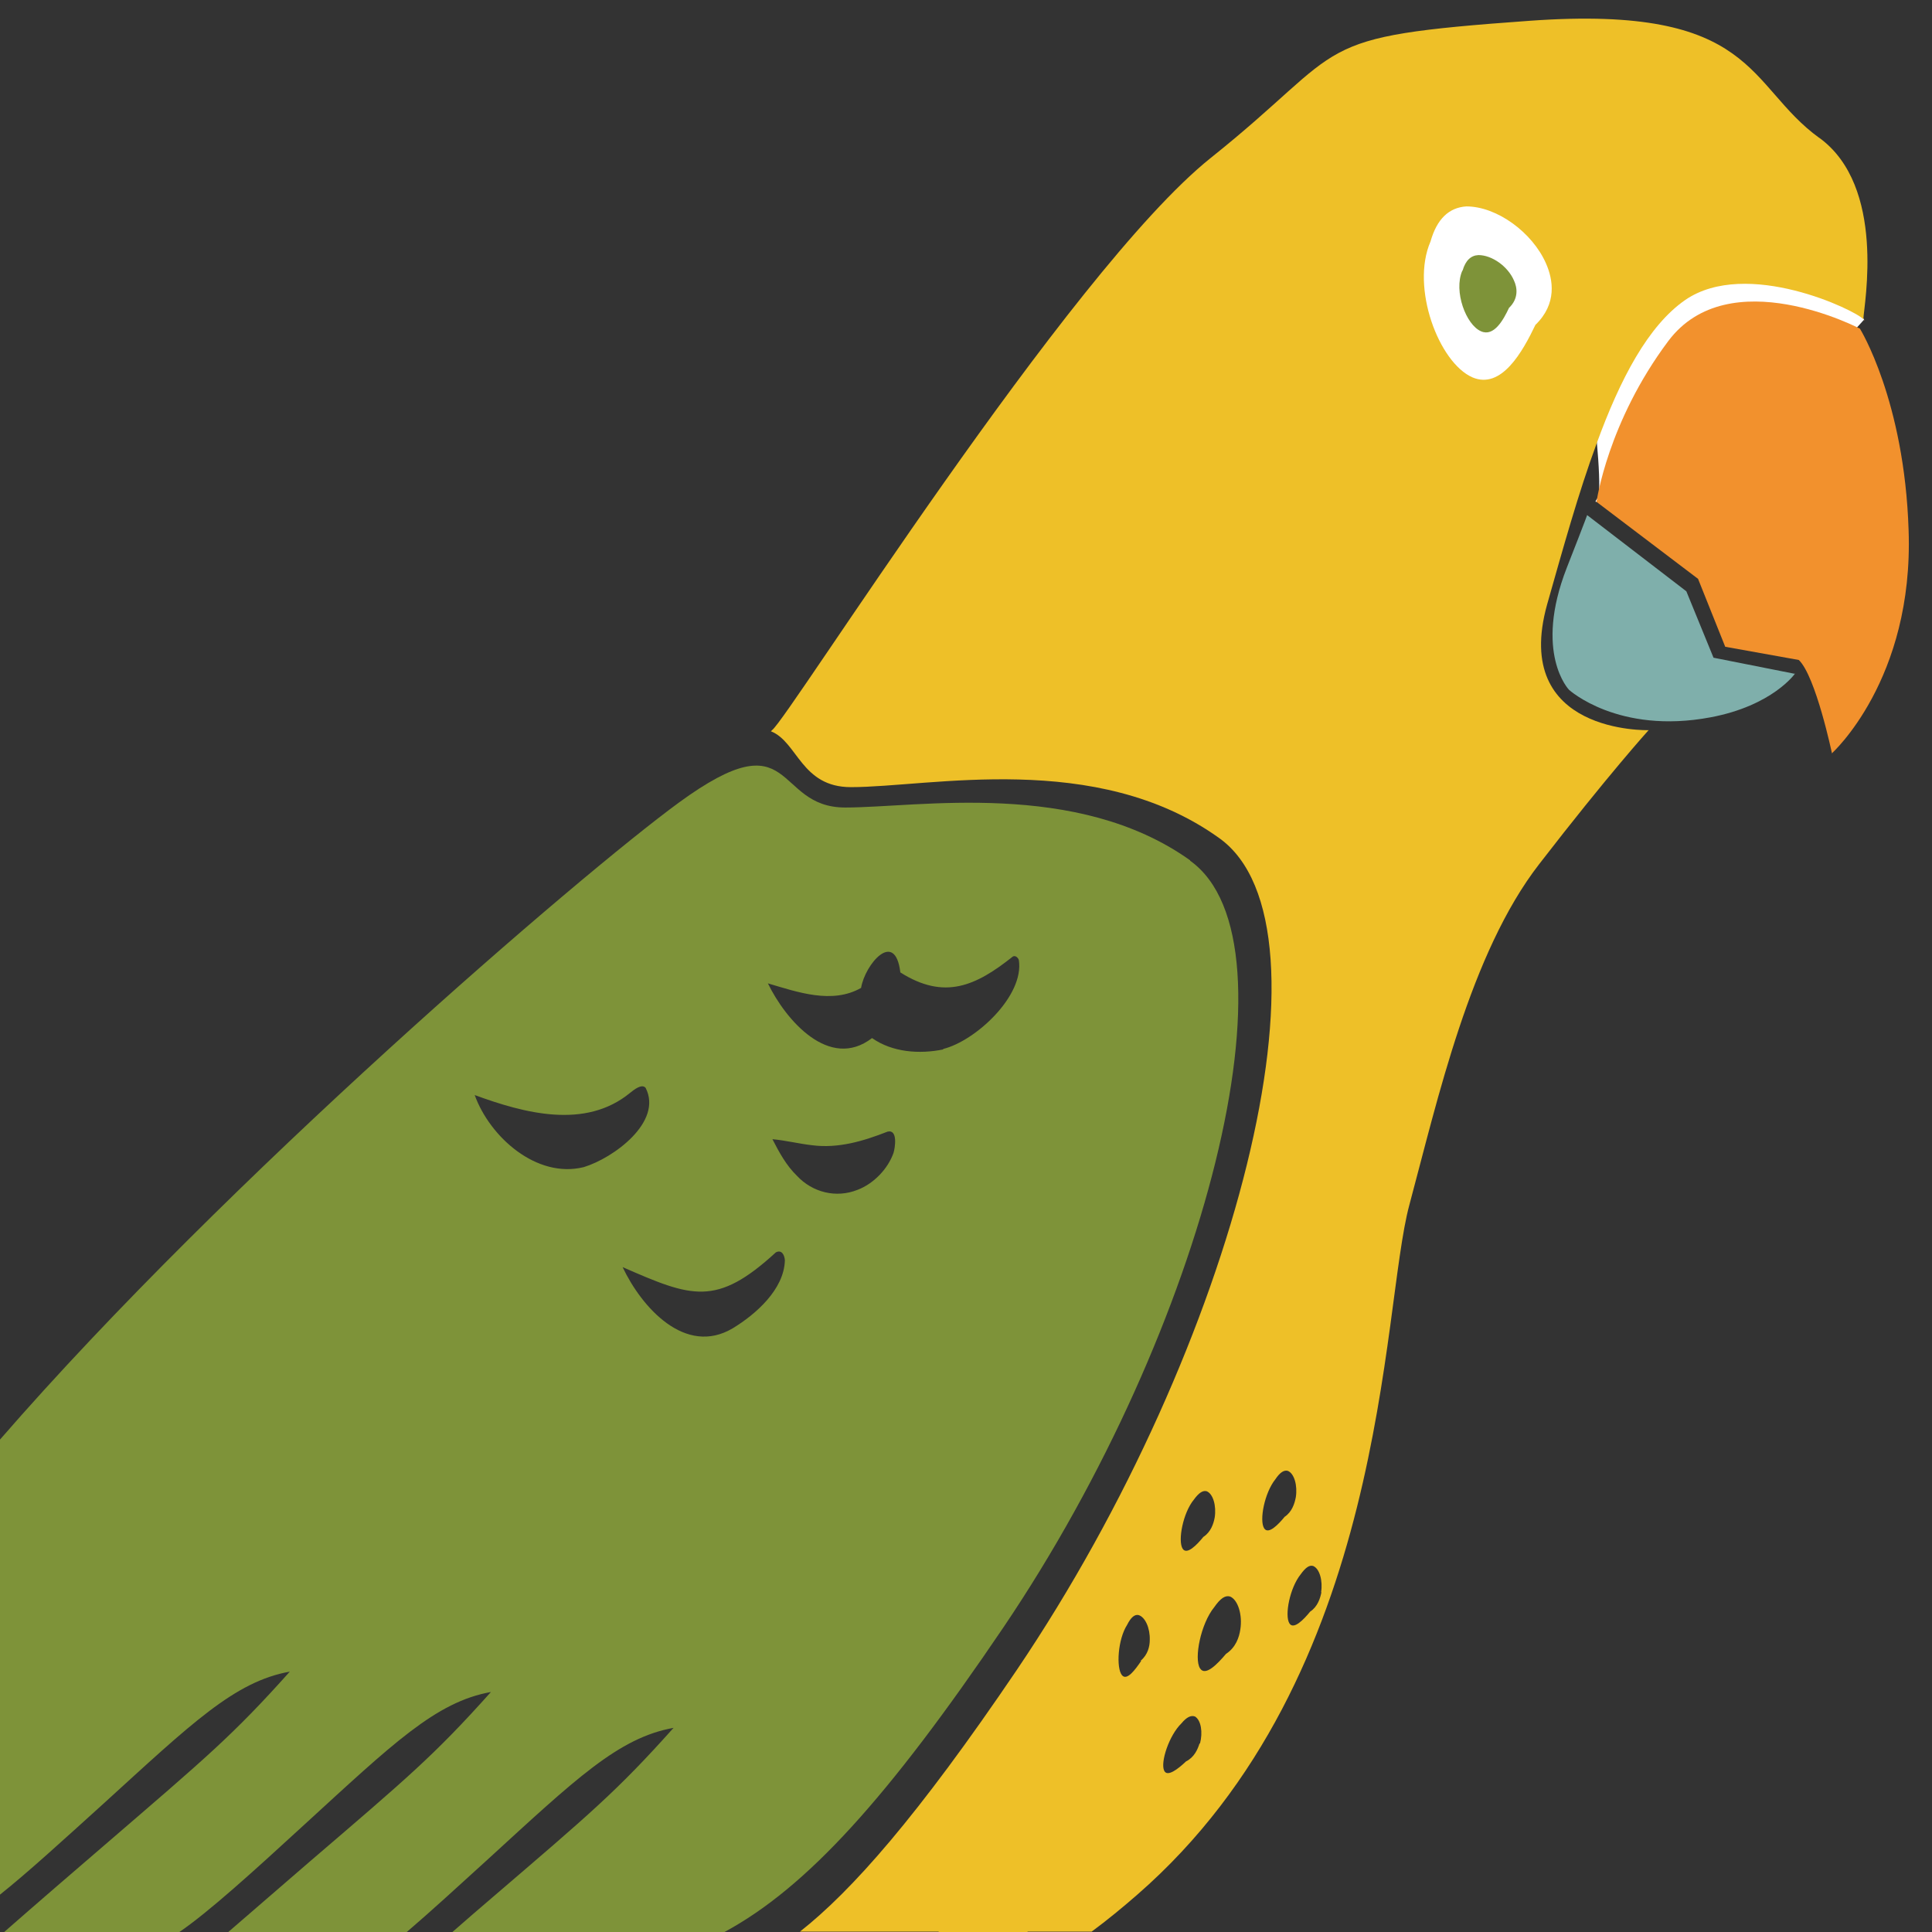
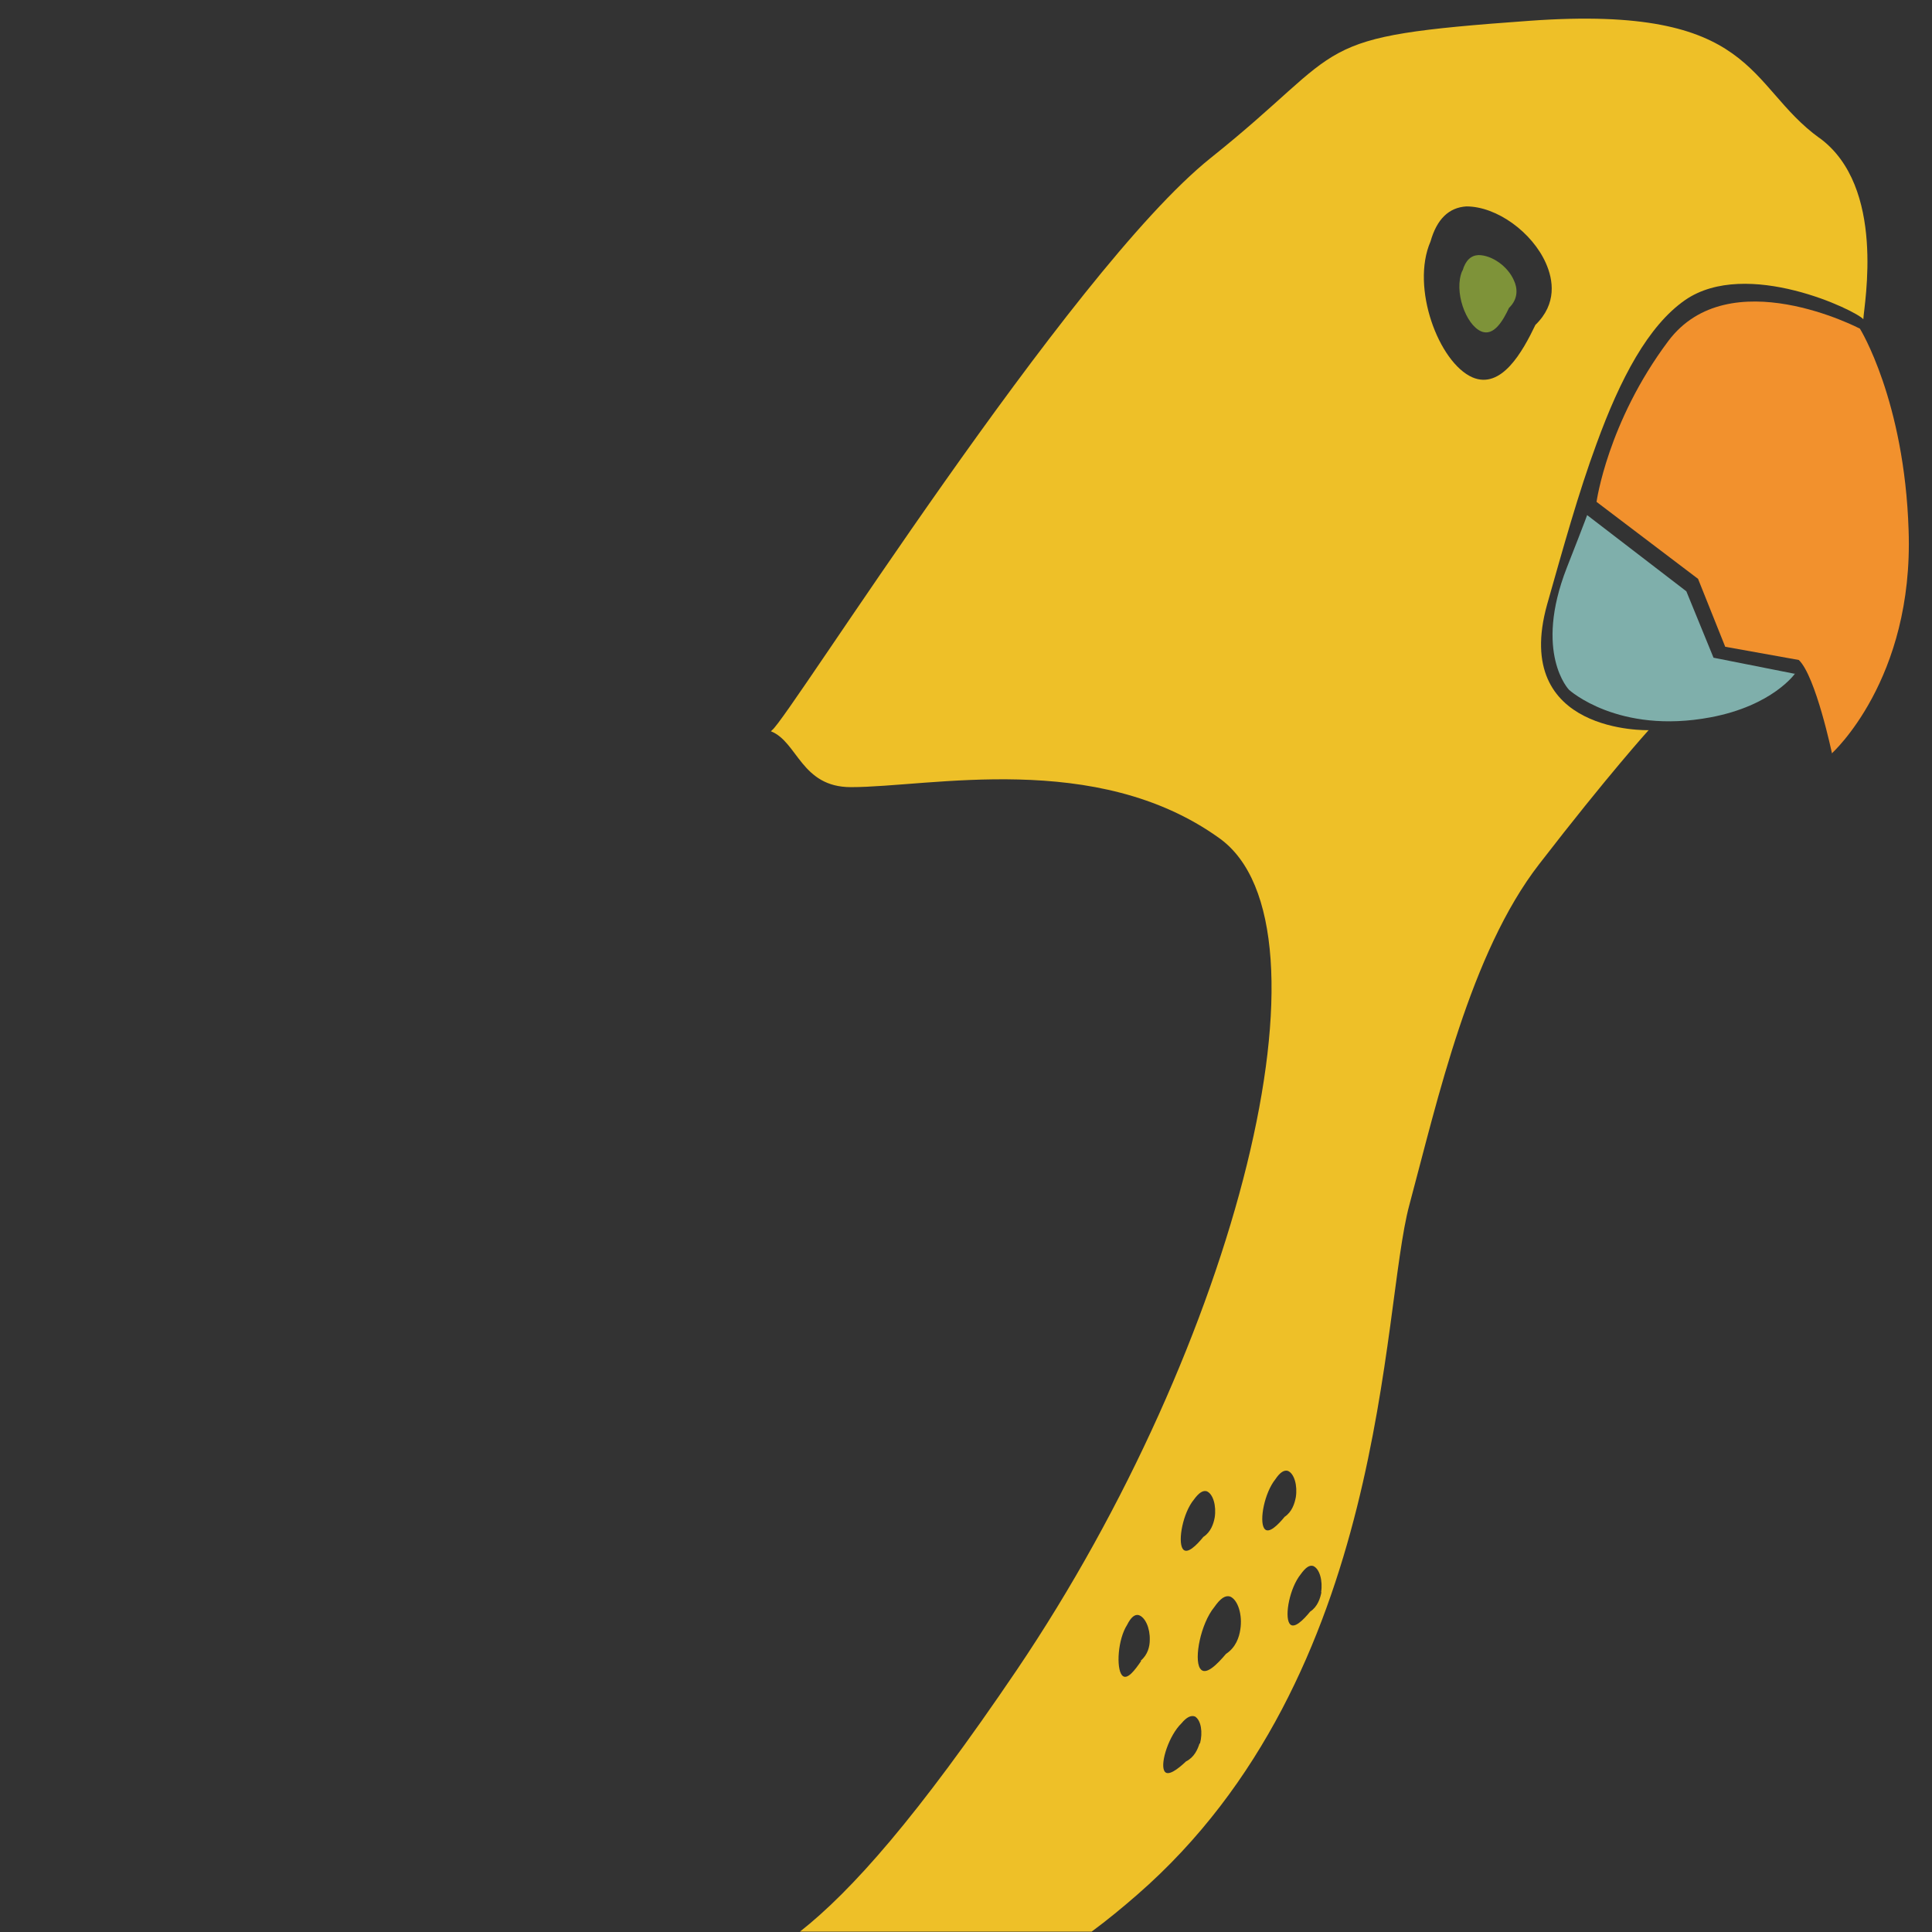
<svg xmlns="http://www.w3.org/2000/svg" id="Layer_2" version="1.1" viewBox="0 0 512 512">
  <rect x="0" y="0" width="512" height="512" fill="#333333" stroke="none" />
  <defs>
    <style>
      .st0 {
        fill: #7e9339;
      }

      .st1 {
        fill: #fff;
      }

      .st2 {
        fill: #eec028;
      }

      .st3 {
        fill: #7fafab;
      }

      .st4 {
        fill: #f2912d;
      }
    </style>
  </defs>
  <g id="Camada_1">
    <g>
-       <rect class="st1" x="369.6" y="40.4" width="45.6" height="67.6" />
-       <path class="st1" d="M484,68.4c.7.5,10,16.3,10,16.3l-4.6,5.1s-47.5,22.1-47.7,22.9-20.8,20.6-18.7,20.3-.5-22.5-.5-22.5l12.1-34.6,29.3-19.7,20.2,12.3h0Z" />
-       <path class="st2" d="M482.2,36.6h0c-19.4-14-16.6-35.4-76.7-31.1-60,4.3-47,6.3-84.7,36.4-37.6,30.1-111.8,148.4-116.2,151.6,0,0-.1.1-.3.3,7.1,2.8,8,14.8,21.2,14.8,21,0,65-9.9,97.6,13.5,32.7,23.3,4.7,134.1-53.6,220.4-26.4,39-43.8,58.6-57.5,69.4h77.3c4.2-3.1,8.2-6.4,12.1-9.8,66.7-58.1,64.5-154.8,72.1-182.8,7.5-27.9,16.1-66.7,34.4-90.3,18.3-23.7,29-35.5,29-35.5,0,0-36.5,1.1-26.9-33.3,4.2-14.8,8.3-29.6,13.1-42.6h0c6.3-17.3,13.7-31.3,23.5-38.1,16.3-11.2,45.3,2.8,47.2,5.1h0c.2-4,6.1-35.2-11.7-48.1ZM406.9,86.1c-3.4,7.1-9,17.2-16.7,13.9-8.9-3.9-16.4-23.8-11.1-36,1.7-6,4.9-9,9.5-9.3,8.1,0,17.5,6.9,21.1,15.1,1.9,4.3,3,10.7-2.8,16.3ZM316.4,397.4h0c1.3-1.8,2.4-2.5,3.4-2.2,1.7.7,2.6,3.9,2.1,7-.3,1.6-1,3.8-3,5.1-1.7,2.1-4.4,4.9-5.5,3.1-1.3-2.1.1-9.5,3-13ZM302.4,440.2h0c-1.5,2.2-3.8,5.4-5.1,3.7-1.5-1.9-1.1-9.4,1.4-13.3,1-2,2-2.8,3-2.6,1.8.5,3.1,3.5,3,6.6,0,1.7-.5,3.9-2.4,5.5ZM317.9,462h0c-.5,1.6-1.4,3.7-3.6,4.8-2,1.9-5,4.3-5.8,2.4-1-2.2,1.3-9.3,4.6-12.5,1.4-1.7,2.6-2.2,3.6-1.8,1.6,1,2.1,4.2,1.3,7.2ZM328.7,431.8c-.3,2.1-1.2,4.8-3.8,6.5-2.2,2.6-5.5,6.1-6.9,3.8-1.6-2.6.2-11.8,3.8-16.2,1.6-2.3,2.9-3.2,4.2-2.8,2.1.9,3.3,4.9,2.7,8.7h0ZM340.5,401.9c-1.7,2.1-4.4,4.9-5.5,3.1h0c-1.3-2.1.1-9.4,3-13,1.2-1.8,2.3-2.5,3.3-2.2,1.7.7,2.6,3.9,2.1,7-.3,1.6-1,3.9-3,5.2ZM350.2,421.9h0c-.3,1.6-1,3.9-3,5.2-1.7,2.1-4.4,4.9-5.5,3.1-1.3-2.1.1-9.4,3-13,1.3-1.8,2.3-2.5,3.3-2.2,1.7.7,2.6,3.9,2.1,7Z" />
-       <path class="st4" d="M494,84.7c.1.1.1.2,0,.3,0,0,0,0,0-.3Z" />
+       <path class="st2" d="M482.2,36.6h0c-19.4-14-16.6-35.4-76.7-31.1-60,4.3-47,6.3-84.7,36.4-37.6,30.1-111.8,148.4-116.2,151.6,0,0-.1.1-.3.3,7.1,2.8,8,14.8,21.2,14.8,21,0,65-9.9,97.6,13.5,32.7,23.3,4.7,134.1-53.6,220.4-26.4,39-43.8,58.6-57.5,69.4h77.3c4.2-3.1,8.2-6.4,12.1-9.8,66.7-58.1,64.5-154.8,72.1-182.8,7.5-27.9,16.1-66.7,34.4-90.3,18.3-23.7,29-35.5,29-35.5,0,0-36.5,1.1-26.9-33.3,4.2-14.8,8.3-29.6,13.1-42.6h0c6.3-17.3,13.7-31.3,23.5-38.1,16.3-11.2,45.3,2.8,47.2,5.1h0c.2-4,6.1-35.2-11.7-48.1ZM406.9,86.1c-3.4,7.1-9,17.2-16.7,13.9-8.9-3.9-16.4-23.8-11.1-36,1.7-6,4.9-9,9.5-9.3,8.1,0,17.5,6.9,21.1,15.1,1.9,4.3,3,10.7-2.8,16.3ZM316.4,397.4h0c1.3-1.8,2.4-2.5,3.4-2.2,1.7.7,2.6,3.9,2.1,7-.3,1.6-1,3.8-3,5.1-1.7,2.1-4.4,4.9-5.5,3.1-1.3-2.1.1-9.5,3-13ZM302.4,440.2h0c-1.5,2.2-3.8,5.4-5.1,3.7-1.5-1.9-1.1-9.4,1.4-13.3,1-2,2-2.8,3-2.6,1.8.5,3.1,3.5,3,6.6,0,1.7-.5,3.9-2.4,5.5ZM317.9,462h0c-.5,1.6-1.4,3.7-3.6,4.8-2,1.9-5,4.3-5.8,2.4-1-2.2,1.3-9.3,4.6-12.5,1.4-1.7,2.6-2.2,3.6-1.8,1.6,1,2.1,4.2,1.3,7.2M328.7,431.8c-.3,2.1-1.2,4.8-3.8,6.5-2.2,2.6-5.5,6.1-6.9,3.8-1.6-2.6.2-11.8,3.8-16.2,1.6-2.3,2.9-3.2,4.2-2.8,2.1.9,3.3,4.9,2.7,8.7h0ZM340.5,401.9c-1.7,2.1-4.4,4.9-5.5,3.1h0c-1.3-2.1.1-9.4,3-13,1.2-1.8,2.3-2.5,3.3-2.2,1.7.7,2.6,3.9,2.1,7-.3,1.6-1,3.9-3,5.2ZM350.2,421.9h0c-.3,1.6-1,3.9-3,5.2-1.7,2.1-4.4,4.9-5.5,3.1-1.3-2.1.1-9.4,3-13,1.3-1.8,2.3-2.5,3.3-2.2,1.7.7,2.6,3.9,2.1,7Z" />
      <path class="st4" d="M485.4,199.7s21.8-19.5,20.4-59.2c-1.1-34.4-12.9-53.4-12.9-53.4,0,0-34.7-18.2-50.8,3.3-16.1,21.5-19,42.6-19,42.6l26.9,20.4,7.2,18,19.5,3.5c4.5,4.3,8.8,24.8,8.8,24.8h0Z" />
      <path class="st3" d="M475.7,178.5s-5.9,8.5-22.4,11.6c-24.5,4.6-37.5-7.3-37.5-7.3,0,0-9.4-9.7-.6-32.3,5.5-14,5.4-14,5.4-14l26.3,20.2,7.2,17.6,21.7,4.3h0Z" />
-       <path class="st2" d="M274.4,493.8s-.9,7.9-2.1,18.2h-23.7l25.8-18.2Z" />
      <path class="st0" d="M387.6,71.7c.8-2.7,2.2-4,4.2-4.1,3.6,0,7.8,3,9.4,6.7.9,1.9,1.3,4.8-1.3,7.3-1.5,3.2-4,7.7-7.4,6.2-4-1.7-7.3-10.6-5-16h0Z" />
-       <path class="st0" d="M315.4,228h0c-30.1-21.5-72.1-14-91.4-14s-12.9-24.1-44.1-1.3C153.8,231.8,60.2,312.2,0,381.5v120.6c7.4-5.9,16.8-14.5,27.3-24,23.5-21.4,34.9-32.5,49.5-35.1-15.1,16.9-22.2,22.8-48.2,45.2-9.3,8-18.6,16-27.6,23.9h46.4c7.8-5.3,19.7-16.1,33.2-28.5,23.5-21.5,34.9-32.6,49.5-35.2-15.1,16.9-22.2,22.8-48.2,45.1-7.1,6.1-14.3,12.4-21.4,18.5h47.3c6.2-5.3,13.4-11.9,21.2-19,23.5-21.5,34.9-32.5,49.5-35.1-15.1,16.9-22.2,22.8-48.2,45.1-3.5,3-7,6-10.4,9h72.1c21.8-11.8,43.3-35.5,73.9-80.7,53.8-79.6,79.6-181.7,49.5-203.2ZM125.8,290.2s0,0,0,0h0c13.1,4.8,29.3,9.2,41.2-.6,1-.8,3.1-2.5,4.1-1.3,4.6,9-8.5,18.6-16.4,21-12.5,3.1-24.9-8-28.9-19.1ZM194.2,352c-12.6,7.5-24.2-5.6-29.2-16.2,18.3,8,24.8,10.6,40.6-3.9,1.5-.8,2.3.6,2.4,2.1-.2,7.7-7.7,14.3-13.8,18ZM236.8,305.5c-1.5,4.3-5.3,8.2-9.5,9.8-5.7,2.3-12,.7-16.1-3.7-2.8-2.7-4.7-6.2-6.5-9.7,3.4.3,7,1.2,10.5,1.6,7,.9,13.6-1.1,20-3.6,2.8-.7,2,4.3,1.6,5.6h0ZM250,278.1h0c-6.3,1.3-13.5.8-18.9-3-11.3,8.7-22.9-4.8-27.6-14.5,7.8,2.3,17,5.6,24.7,1.2,1-6.2,9-15.7,10.4-4.1,11.7,7.4,20,3.6,29.8-4.2.7-.4,1.4.3,1.6.9,1.5,9.5-11.5,21.5-20.1,23.6Z" />
    </g>
  </g>
</svg>